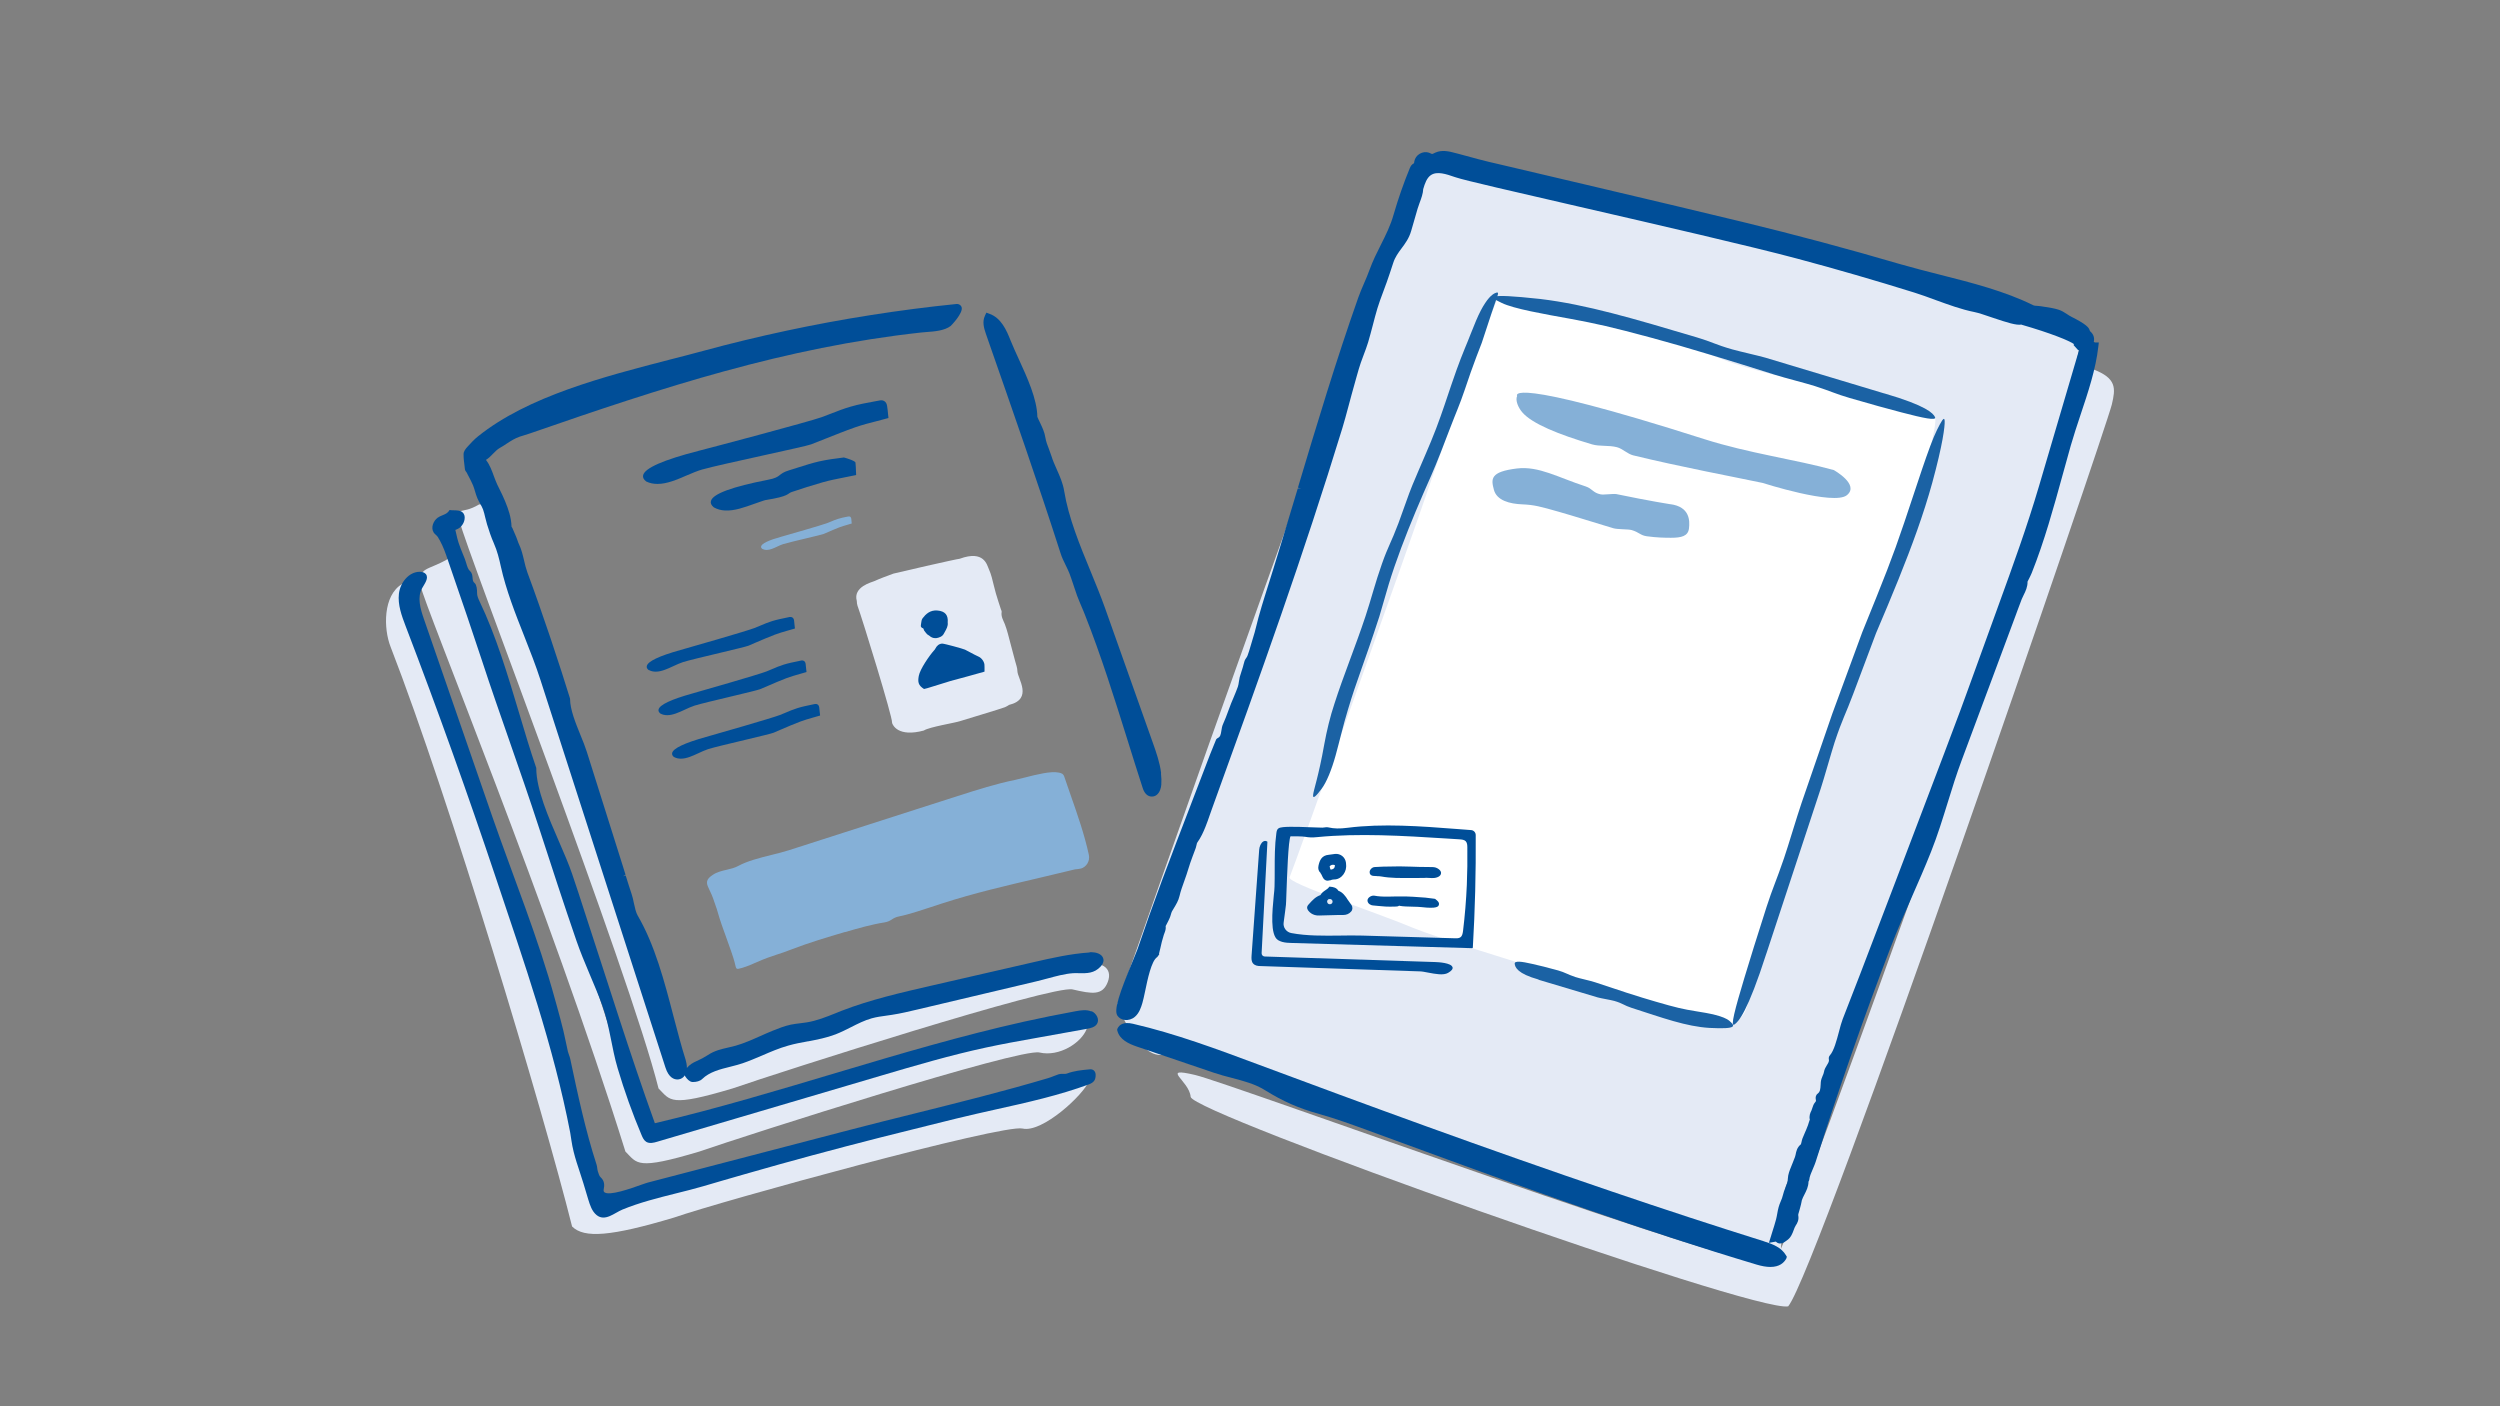
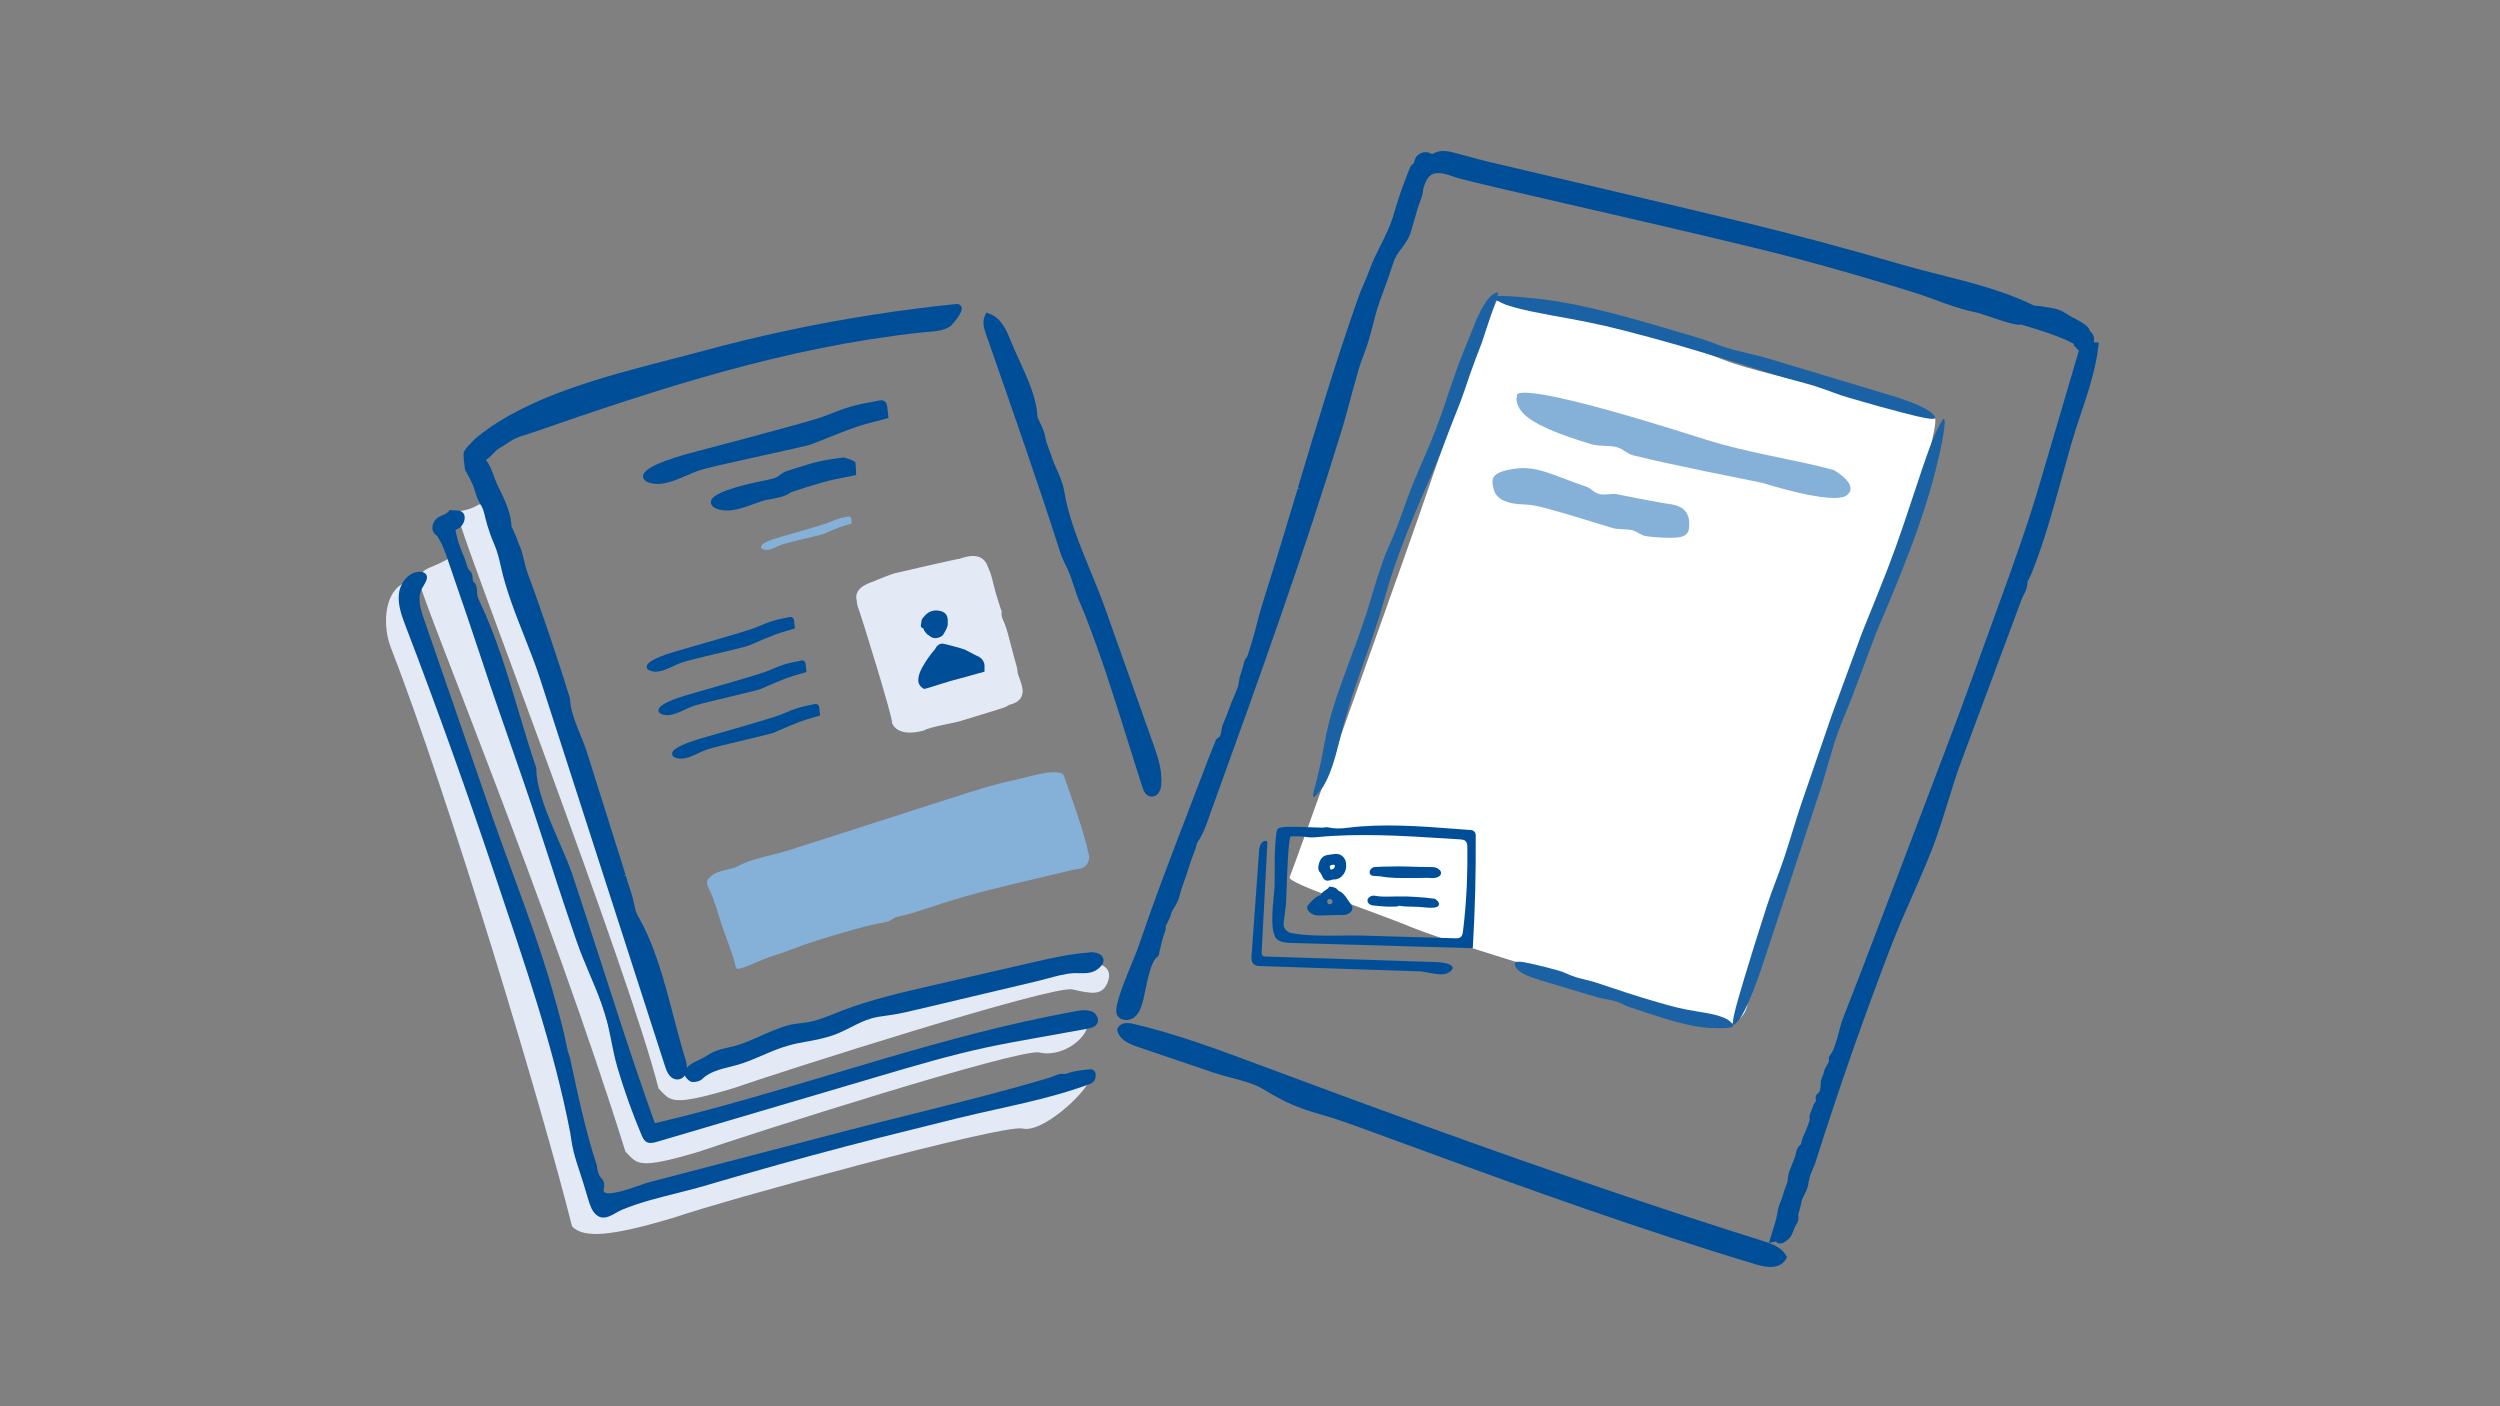
<svg xmlns="http://www.w3.org/2000/svg" width="272" height="153" viewBox="0 0 272 153" fill="none">
  <rect x="0" y="0" width="272" height="153" fill="#808080" stroke="none" />
-   <path d="M160.028 18.28C160.028 18.28 157.108 16.982 154.991 18.28C152.874 19.578 121.541 109.35 121.541 109.35C121.541 109.35 123.849 115.043 126.386 114.769C128.923 114.495 177.263 132.874 177.875 132.462C178.486 132.051 193.76 135.917 193.76 135.917L194.271 129.163L221.106 60.328C221.106 60.328 226.042 38.989 226.207 38.02C226.371 37.051 225.002 35.991 224.391 35.836C223.779 35.681 160.028 18.28 160.028 18.28Z" fill="#E4EAF5" />
  <g style="mix-blend-mode:multiply">
    <path d="M52.132 54.881C50.006 56.133 49.723 54.844 50.07 56.901C50.417 58.957 68.465 105.721 71.649 118.424C72.963 119.731 72.817 120.48 79.697 118.424C85.089 116.56 114.534 107.147 116.696 107.649C118.858 108.152 119.953 108.326 120.528 106.836C121.094 105.346 119.953 104.368 117.125 104.981C114.333 105.365 94.588 109.76 93.401 110.373C92.215 110.985 77.279 115.5 75.791 116.651C74.879 116.843 73.127 116.194 73.145 115.354C73.155 114.513 53.3 54.881 53.3 54.881H52.132Z" fill="#E4EAF5" />
  </g>
  <g style="mix-blend-mode:multiply">
    <path d="M48.701 60.83C46.575 62.082 45.426 61.68 45.763 63.736C46.064 65.619 59.879 99.104 68.045 125.287C69.359 126.594 69.213 127.344 76.093 125.287C81.485 123.423 110.93 114.01 113.092 114.512C115.254 115.015 117.663 113.443 118.229 111.953C118.795 110.464 116.349 111.231 113.521 111.844C110.729 112.228 91.111 117.355 89.925 117.967C88.739 118.579 73.675 122.372 72.178 123.514C71.266 123.706 69.514 123.057 69.532 122.217C69.55 121.376 49.477 60.373 49.477 60.373L48.701 60.839V60.83Z" fill="#E4EAF5" />
  </g>
  <g style="mix-blend-mode:multiply">
    <path d="M43.766 63.527C41.64 64.779 41.731 68.417 42.488 70.354C48.93 86.96 59.058 120.728 62.242 133.441C63.556 134.747 66.449 134.528 73.329 132.472C78.721 130.607 109.087 122.282 111.249 122.785C113.412 123.287 117.919 119.092 118.494 117.594C119.06 116.104 112.189 119.092 109.361 119.705C106.569 120.089 87.243 124.548 86.057 125.161C84.871 125.773 69.241 129.246 67.744 130.397C66.832 130.589 65.263 131.302 65.281 130.461C65.299 129.62 44.505 65.648 44.505 65.648L43.757 63.527H43.766Z" fill="#E4EAF5" />
  </g>
  <g style="mix-blend-mode:multiply">
-     <path d="M227.722 40.176C230.331 41.163 230.176 42.269 229.766 44.014C229.136 46.655 197.803 138.21 194.555 142.13C190.923 142.871 129.69 121.129 129.544 119.338C129.398 117.556 126.149 116.057 130.009 116.952C133.869 117.848 191.343 138.986 192.976 137.497C194.61 136.007 228.123 41.4 227.722 40.176Z" fill="#E4EAF5" />
-   </g>
+     </g>
  <path d="M100.538 79.474C97.682 80.25 97.125 78.852 97.071 78.688C97.061 78.66 97.052 78.624 97.052 78.596C97.125 78.066 93.841 67.392 93.293 65.893C93.238 65.738 93.229 65.564 93.22 65.39C92.782 63.828 94.881 63.343 95.109 63.233C95.784 62.923 96.496 62.676 97.198 62.411C97.381 62.347 104.169 60.793 104.416 60.793C107.08 59.816 107.381 61.479 107.582 61.908C107.719 62.192 107.81 62.502 107.901 62.804C108.056 63.38 108.184 63.974 108.348 64.549C108.513 65.134 108.713 65.71 108.896 66.286C108.932 66.386 108.996 66.496 108.978 66.588C108.896 67.081 109.151 67.474 109.325 67.903C109.589 68.589 109.753 69.32 109.945 70.033C110.118 70.663 110.283 71.294 110.447 71.925C110.538 72.29 110.693 72.656 110.693 73.021C110.711 73.826 112.436 76.046 109.781 76.695C109.644 76.787 109.498 76.878 109.343 76.942C108.978 77.097 104.963 78.294 104.425 78.468C103.905 78.642 101.149 79.09 100.538 79.464V79.474Z" fill="#E4EAF5" />
  <path d="M76.449 51.07C77.462 50.777 80.445 50.128 83.073 49.543C85.674 48.968 87.927 48.474 88.256 48.346C88.767 48.145 89.269 47.944 89.78 47.743C90.847 47.323 91.951 46.875 93.046 46.491C93.803 46.226 94.579 46.025 95.409 45.815C95.793 45.714 96.176 45.614 96.577 45.504L96.659 45.486V45.403C96.641 45.303 96.632 45.193 96.623 45.084C96.596 44.791 96.568 44.462 96.513 44.142C96.477 43.923 96.377 43.749 96.222 43.649C96.085 43.557 95.911 43.53 95.729 43.566L95.227 43.658C94.342 43.822 93.42 43.987 92.553 44.243C91.814 44.453 91.094 44.736 90.391 45.01C90.062 45.138 89.734 45.266 89.406 45.385C88.073 45.87 77.553 48.657 76.047 49.041C72.197 50.028 70.144 50.923 69.971 51.709C69.916 51.947 70.025 52.166 70.308 52.386C70.701 52.578 71.111 52.651 71.54 52.651C72.562 52.651 73.639 52.194 74.688 51.737C75.281 51.481 75.892 51.225 76.467 51.06L76.449 51.07Z" fill="#004E98" />
  <path d="M77.663 55.202C78.047 55.412 78.448 55.522 78.868 55.54C79.89 55.604 80.985 55.202 82.061 54.818C82.663 54.599 83.293 54.38 83.877 54.242C84.908 54.014 80.647 54.836 83.302 54.407C85.939 53.986 85.629 53.703 86.14 53.53C87.235 53.164 88.366 52.798 89.489 52.479C90.264 52.259 91.049 52.104 91.888 51.939C92.272 51.866 92.664 51.784 93.065 51.702L93.147 51.684V51.601C93.138 51.501 93.138 51.382 93.129 51.263C93.12 50.98 93.111 50.651 93.074 50.331C93.056 50.112 91.815 49.773 91.815 49.773C90.921 49.883 89.999 50.002 89.114 50.203C88.366 50.377 87.636 50.605 86.925 50.834C86.587 50.943 86.249 51.053 85.903 51.153C84.543 51.565 85.1 51.903 83.576 52.195C79.671 52.954 77.572 53.721 77.353 54.498C77.28 54.736 77.38 54.964 77.654 55.193L77.663 55.202Z" fill="#004E98" />
  <path d="M82.946 59.726C83.092 59.799 83.247 59.835 83.402 59.835C83.776 59.835 84.178 59.653 84.561 59.47C84.78 59.369 85.008 59.26 85.218 59.196C85.592 59.077 86.687 58.821 87.663 58.583C88.621 58.355 89.452 58.154 89.579 58.108C89.762 58.026 89.954 57.953 90.136 57.87C90.528 57.697 90.939 57.523 91.34 57.368C91.623 57.258 91.906 57.185 92.207 57.094C92.344 57.057 92.49 57.011 92.636 56.966H92.663V56.929C92.663 56.892 92.663 56.847 92.654 56.801C92.645 56.682 92.636 56.554 92.618 56.426C92.609 56.335 92.563 56.271 92.508 56.225C92.463 56.189 92.399 56.18 92.326 56.189L92.134 56.225C91.806 56.289 91.477 56.353 91.149 56.463C90.875 56.545 90.611 56.664 90.346 56.774C90.227 56.829 90.1 56.874 89.981 56.92C89.488 57.112 85.61 58.227 85.054 58.382C83.63 58.775 82.873 59.132 82.809 59.452C82.791 59.543 82.827 59.634 82.937 59.717L82.946 59.726Z" fill="#85B0D7" />
  <path d="M70.609 72.904C70.846 73.032 71.092 73.077 71.347 73.077C71.959 73.077 72.616 72.776 73.245 72.483C73.601 72.319 73.975 72.145 74.313 72.036C74.924 71.844 76.722 71.414 78.3 71.039C79.87 70.665 81.229 70.336 81.43 70.254C81.731 70.126 82.041 69.998 82.342 69.861C82.99 69.586 83.656 69.294 84.313 69.047C84.769 68.874 85.235 68.746 85.737 68.599C85.965 68.535 86.202 68.471 86.439 68.398L86.485 68.38V68.325C86.476 68.252 86.467 68.179 86.457 68.106C86.439 67.923 86.421 67.713 86.394 67.503C86.375 67.356 86.311 67.247 86.211 67.183C86.129 67.128 86.029 67.11 85.919 67.128L85.618 67.192C85.089 67.302 84.532 67.411 84.003 67.576C83.556 67.713 83.127 67.896 82.698 68.078C82.498 68.161 82.297 68.243 82.096 68.325C81.293 68.645 74.952 70.464 74.039 70.72C71.713 71.368 70.481 71.953 70.371 72.465C70.335 72.621 70.399 72.767 70.572 72.904H70.609Z" fill="#004E98" />
  <path d="M71.86 77.638C72.097 77.766 72.343 77.812 72.599 77.812C73.21 77.812 73.867 77.51 74.497 77.218C74.853 77.053 75.227 76.88 75.573 76.77C76.185 76.578 77.982 76.148 79.561 75.774C81.13 75.399 82.49 75.07 82.69 74.988C82.991 74.86 83.293 74.732 83.594 74.604C84.242 74.321 84.907 74.037 85.574 73.781C86.03 73.608 86.495 73.48 86.997 73.334C87.225 73.27 87.462 73.206 87.7 73.133L87.745 73.114V73.059C87.736 72.996 87.727 72.922 87.718 72.849C87.7 72.657 87.681 72.447 87.654 72.237C87.636 72.091 87.572 71.981 87.481 71.917C87.398 71.862 87.298 71.844 87.189 71.862L86.888 71.926C86.349 72.036 85.802 72.146 85.272 72.31C84.825 72.447 84.387 72.63 83.968 72.813C83.767 72.895 83.575 72.977 83.375 73.059C82.572 73.379 76.23 75.198 75.318 75.454C72.991 76.103 71.759 76.688 71.65 77.2C71.613 77.355 71.686 77.501 71.851 77.638H71.86Z" fill="#004E98" />
  <path d="M73.347 82.371C73.585 82.499 73.831 82.544 74.086 82.544C74.698 82.544 75.355 82.243 75.984 81.95C76.34 81.786 76.714 81.612 77.052 81.502C77.663 81.311 79.461 80.881 81.048 80.506C82.618 80.132 83.977 79.802 84.169 79.72C84.47 79.592 84.78 79.464 85.081 79.327C85.729 79.053 86.395 78.761 87.052 78.514C87.508 78.34 87.974 78.212 88.475 78.066C88.704 78.002 88.941 77.938 89.178 77.865L89.224 77.847V77.792C89.215 77.728 89.206 77.646 89.196 77.573C89.178 77.39 89.16 77.18 89.132 76.969C89.114 76.823 89.05 76.713 88.959 76.65C88.877 76.595 88.777 76.576 88.667 76.595L88.366 76.659C87.837 76.768 87.28 76.878 86.76 77.043C86.313 77.18 85.884 77.362 85.455 77.545C85.255 77.627 85.054 77.71 84.853 77.792C84.05 78.112 77.709 79.93 76.796 80.186C74.47 80.835 73.238 81.42 73.128 81.932C73.092 82.087 73.165 82.234 73.329 82.371H73.347Z" fill="#004E98" />
  <path d="M191.901 135.048C186.591 133.384 181.198 131.621 175.422 129.656C161.608 124.967 148.177 120.023 136.854 115.801C132.465 114.165 127.921 112.465 123.267 111.387C122.218 111.14 121.78 111.506 121.589 111.89L121.543 112.036L121.57 112.155C121.826 113.114 122.793 113.562 123.705 113.873L132.1 116.724C132.72 116.934 133.368 117.108 134.016 117.272C135.257 117.601 136.543 117.93 137.62 118.607C139.618 119.841 141.27 120.572 143.524 121.202C145.294 121.696 147.073 122.345 148.825 122.984L155.212 125.324C166.052 129.299 178.661 133.851 191.116 137.588C191.673 137.753 192.175 137.844 192.613 137.844C193.625 137.844 194.1 137.378 194.346 136.94L194.41 136.739L194.319 136.583C193.817 135.715 192.85 135.349 191.892 135.048H191.901Z" fill="#004E98" />
  <path d="M227.896 37.234C227.896 37.234 227.841 37.225 227.804 37.206C227.905 36.759 227.777 36.366 227.421 36.055C227.403 36.046 227.366 35.991 227.339 35.89C227.257 35.635 226.956 35.26 225.386 34.474C225.213 34.392 225.049 34.282 224.885 34.172C224.611 33.989 224.319 33.807 223.981 33.697C223.498 33.542 223.005 33.469 222.521 33.395C222.348 33.368 222.184 33.341 222.01 33.313C221.892 33.295 221.764 33.286 221.636 33.277C221.481 33.277 221.326 33.258 221.244 33.222C218.151 31.686 214.538 30.764 211.025 29.877C209.592 29.511 208.114 29.137 206.727 28.735C201.088 27.08 195.322 25.536 189.592 24.147C181.124 22.091 163.113 17.878 163.058 17.859C161.607 17.539 160.175 17.146 158.779 16.762L158.395 16.662C157.629 16.452 156.89 16.287 156.178 16.598C156.133 16.616 156.087 16.644 156.041 16.662C155.977 16.699 155.85 16.762 155.804 16.753C155.777 16.753 155.713 16.726 155.667 16.699C155.603 16.671 155.549 16.644 155.485 16.616C155.156 16.497 154.791 16.543 154.472 16.726C154.153 16.909 153.943 17.21 153.879 17.549C153.879 17.585 153.87 17.622 153.861 17.676C153.861 17.713 153.851 17.759 153.842 17.759C153.788 17.786 153.733 17.823 153.678 17.868C153.505 18.005 153.432 18.188 153.377 18.316C152.702 19.961 152.118 21.643 151.634 23.315C151.278 24.576 150.767 25.573 150.238 26.633C149.809 27.483 149.371 28.351 148.988 29.402C148.815 29.886 148.605 30.37 148.395 30.855C148.185 31.348 147.957 31.869 147.775 32.39C145.384 39.162 143.258 46.227 141.214 53.053L141.515 53.145H141.196C140.046 56.974 138.86 60.931 137.637 64.779C137.4 65.528 137.163 66.323 136.917 67.201C136.844 67.475 136.771 67.758 136.707 68.032C136.643 68.288 136.579 68.553 136.506 68.809C136.324 69.458 136.123 70.107 135.931 70.737L135.867 70.938C135.822 71.094 135.767 71.24 135.721 71.359L135.621 71.542C135.539 71.642 135.466 71.752 135.411 71.898C135.365 72.035 135.329 72.172 135.293 72.318C135.274 72.401 135.256 72.483 135.229 72.565C135.192 72.684 135.156 72.803 135.101 72.967C135.028 73.196 134.946 73.433 134.882 73.671C134.845 73.835 134.818 74.009 134.791 74.174C134.763 74.365 134.736 74.558 134.681 74.713C134.553 75.078 134.398 75.444 134.243 75.819C134.143 76.047 134.042 76.285 133.951 76.513C133.842 76.778 133.75 77.052 133.641 77.336C133.468 77.811 133.285 78.304 133.075 78.761C132.957 79.008 132.92 79.273 132.884 79.511C132.82 79.931 132.774 80.16 132.5 80.297C132.382 80.352 132.309 80.443 132.281 80.543L132.09 81.01C131.944 81.357 131.798 81.713 131.661 82.07C130.995 83.824 130.32 85.588 129.626 87.379C128.568 90.139 127.473 92.982 126.424 95.796C125.502 98.282 124.608 100.786 123.768 103.254C123.695 103.464 123.513 103.903 123.285 104.46C121.788 108.07 121.159 109.898 121.579 110.51C121.752 110.766 122.026 110.921 122.354 110.967C122.756 111.022 123.175 110.894 123.486 110.62C123.96 110.209 124.152 109.587 124.289 109.13C124.38 108.829 124.471 108.399 124.59 107.842C124.845 106.599 125.274 104.515 125.904 104.131L126.123 103.839L126.104 103.757C126.141 103.61 126.168 103.464 126.205 103.327L126.232 103.226C126.342 102.724 126.46 102.203 126.624 101.709C126.643 101.655 126.67 101.591 126.688 101.536C126.77 101.326 126.871 101.07 126.825 100.75C126.825 100.732 126.843 100.722 126.852 100.704L126.971 100.476C127.071 100.284 127.181 100.074 127.263 99.873C127.318 99.754 127.354 99.626 127.391 99.498C127.427 99.37 127.464 99.251 127.509 99.16C127.573 99.041 127.646 98.922 127.738 98.776C127.957 98.41 128.212 97.999 128.331 97.487C128.449 96.966 128.641 96.436 128.832 95.906C128.924 95.65 129.015 95.394 129.097 95.148C129.161 94.965 129.216 94.782 129.289 94.544C129.362 94.325 129.426 94.106 129.499 93.886C129.59 93.63 129.681 93.384 129.772 93.128L129.818 93.009C129.909 92.753 130.009 92.506 130.101 92.251C130.137 92.15 130.155 92.049 130.183 91.931C130.201 91.83 130.228 91.721 130.256 91.684C130.657 91.126 130.931 90.514 131.141 89.993C131.314 89.555 131.479 89.107 131.625 88.668C131.707 88.44 131.789 88.202 131.871 87.974C137.145 73.415 141.862 60.255 146.05 46.574C146.278 45.815 146.488 45.048 146.689 44.289L147.045 42.964C147.218 42.333 147.391 41.694 147.574 41.063L147.629 40.871C147.756 40.414 147.893 39.939 148.048 39.482C148.149 39.181 148.267 38.879 148.377 38.586C148.541 38.148 148.714 37.7 148.851 37.243C149.034 36.64 149.189 36.018 149.362 35.379C149.517 34.776 149.682 34.145 149.864 33.542C150.037 32.966 150.256 32.381 150.448 31.869C150.558 31.568 150.676 31.257 150.786 30.946L150.868 30.727C151.105 30.032 151.361 29.32 151.579 28.616C151.78 27.976 152.145 27.483 152.492 27.017C152.875 26.505 153.313 25.92 153.541 25.106L154.235 22.703C154.289 22.529 154.362 22.328 154.445 22.091C154.627 21.606 154.828 21.058 154.846 20.573C155.028 19.943 155.238 19.358 155.676 19.056C156.342 18.599 157.346 18.938 158.24 19.248L158.414 19.303C159.317 19.614 164.855 20.884 171.872 22.502L171.954 22.52C180.239 24.43 190.55 26.806 195.541 28.141C199.783 29.274 204.063 30.517 208.251 31.824C209.017 32.061 209.811 32.354 210.578 32.637C211.965 33.14 213.397 33.67 214.82 33.953C215.286 34.044 215.988 34.291 216.746 34.547C218.443 35.123 219.383 35.406 219.921 35.315C219.939 35.324 219.967 35.333 219.994 35.342C223.069 36.229 225.186 37.078 225.669 37.453L225.587 37.526L226.135 38.13L226.208 38.066L221.855 52.852C220.541 57.312 219.027 61.48 217.421 65.903L214.246 74.667C213.926 75.544 213.616 76.413 213.288 77.29C212.749 78.734 212.22 80.132 211.59 81.805L206.271 95.806C205.085 98.922 203.743 102.45 202.402 105.941C201.763 107.586 201.134 109.231 200.486 110.876C200.349 111.232 200.221 111.707 200.075 112.265C199.829 113.188 199.528 114.339 199.09 114.824C198.99 114.933 198.944 115.098 198.981 115.262C199.026 115.464 198.935 115.619 198.771 115.884C198.643 116.094 198.488 116.341 198.442 116.652C198.424 116.77 198.369 116.898 198.305 117.045C198.223 117.237 198.132 117.465 198.105 117.712C198.105 117.812 198.086 117.922 198.086 118.022C198.059 118.507 198.032 118.79 197.749 119C197.557 119.147 197.512 119.412 197.557 119.613C197.594 119.768 197.585 119.814 197.484 119.933C197.32 120.115 197.247 120.344 197.183 120.545C197.156 120.636 197.128 120.728 197.092 120.81C196.946 121.093 196.809 121.431 196.909 121.824C196.891 121.861 196.873 121.897 196.864 121.934L196.818 122.071C196.782 122.19 196.745 122.3 196.709 122.418C196.654 122.574 196.59 122.738 196.517 122.903L196.371 123.241C196.28 123.442 196.188 123.652 196.106 123.871C196.061 123.99 196.033 124.118 196.006 124.246C195.988 124.338 195.96 124.465 195.942 124.493C195.513 124.84 195.431 125.27 195.358 125.644C195.331 125.8 195.267 125.964 195.185 126.156C195.139 126.266 195.103 126.375 195.057 126.485C195.002 126.641 194.938 126.796 194.875 126.942C194.719 127.326 194.537 127.765 194.519 128.222C194.519 128.56 194.391 128.861 194.254 129.209C194.154 129.464 194.044 129.73 193.98 130.031C193.935 130.25 193.844 130.47 193.743 130.707C193.661 130.908 193.57 131.119 193.515 131.338C193.442 131.576 193.406 131.831 193.36 132.069C193.323 132.27 193.287 132.48 193.232 132.681C193.123 133.102 192.986 133.522 192.849 133.961C192.785 134.162 192.721 134.372 192.657 134.582L192.457 135.222L193.114 135.103C193.114 135.103 193.177 135.094 193.205 135.085C193.314 135.195 193.433 135.259 193.561 135.286H193.688C193.935 135.295 194.117 135.167 194.291 135.039L194.382 134.975C194.847 134.674 195.011 134.217 195.148 133.842C195.221 133.65 195.276 133.486 195.367 133.349C195.559 133.074 195.741 132.718 195.65 132.234C195.632 132.151 195.687 131.987 195.732 131.841C195.769 131.74 195.796 131.64 195.814 131.548L195.878 131.311C195.906 131.219 195.933 131.119 195.951 131.027C195.97 130.963 195.979 130.89 195.997 130.808C196.006 130.726 196.024 130.653 196.043 130.579C196.106 130.378 196.216 130.177 196.316 129.976C196.526 129.565 196.763 129.108 196.763 128.569C196.791 128.532 196.809 128.487 196.836 128.413L196.855 128.313C196.855 128.066 197.101 127.481 197.274 127.097C197.384 126.842 197.484 126.595 197.539 126.421C200.012 118.58 202.767 110.72 205.705 103.062C206.435 101.161 207.265 99.278 208.068 97.451C208.716 95.979 209.446 94.316 210.094 92.68C210.806 90.898 211.371 89.052 211.928 87.261C212.393 85.744 212.886 84.172 213.452 82.664C214.355 80.251 215.249 77.838 216.153 75.416L216.39 74.786C217.348 72.209 218.297 69.641 219.264 67.064L219.492 66.442C219.647 66.031 219.802 65.601 219.967 65.181C220.03 65.025 220.103 64.879 220.176 64.733C220.386 64.313 220.614 63.837 220.596 63.28C220.605 63.262 220.614 63.243 220.624 63.225L220.751 62.978C220.852 62.777 220.961 62.558 221.052 62.339C222.43 58.884 223.434 55.228 224.41 51.683C224.702 50.623 225.003 49.535 225.304 48.466C225.615 47.396 225.97 46.309 226.354 45.157C227.175 42.708 228.023 40.167 228.297 37.718L228.352 37.261H227.914L227.896 37.234Z" fill="#004E98" />
  <path d="M117.545 94.498L117.417 94.535C117.344 94.553 117.262 94.562 117.189 94.562C117.107 94.562 117.025 94.571 116.943 94.59C115.602 94.919 114.242 95.239 112.928 95.549C109.497 96.353 105.957 97.176 102.508 98.291C102.307 98.355 102.061 98.437 101.787 98.529C100.574 98.931 98.749 99.534 97.846 99.698C97.462 99.772 97.243 99.899 97.034 100.037C96.824 100.174 96.614 100.292 96.24 100.356C94.78 100.585 93.347 101.005 91.96 101.407H91.915C89.999 101.974 88.019 102.559 86.13 103.29C85.455 103.555 84.962 103.72 84.469 103.875C83.803 104.094 83.174 104.304 82.243 104.725C81.796 104.926 81.267 105.154 80.728 105.31C80.409 105.401 80.245 105.438 80.162 105.392C80.071 105.337 80.026 105.136 79.944 104.78V104.761C79.816 104.222 79.332 102.87 78.903 101.682C78.621 100.905 78.383 100.238 78.31 99.982C78.109 99.26 77.872 98.51 77.571 97.706C77.471 97.423 77.343 97.149 77.215 96.884C77.151 96.746 77.088 96.6 77.024 96.463C76.759 95.869 77.024 95.531 77.553 95.184C78.009 94.873 78.538 94.754 79.04 94.635C79.478 94.535 79.925 94.434 80.336 94.206C81.34 93.667 82.653 93.338 83.931 93.018C84.606 92.853 85.245 92.689 85.829 92.506L99.853 88.001L104.242 86.593L104.342 86.566C106.322 85.926 108.366 85.277 110.428 84.857C110.729 84.793 111.112 84.701 111.514 84.592C112.773 84.272 114.333 83.87 115.218 84.062C115.474 84.116 115.684 84.18 115.793 84.5C116.012 85.149 116.249 85.825 116.477 86.483C117.226 88.622 118.001 90.834 118.467 93.009C118.613 93.676 118.211 94.343 117.554 94.517L117.545 94.498Z" fill="#85B0D7" />
  <path d="M118.613 116.341L118.403 116.359C117.627 116.433 116.824 116.515 116.067 116.807C115.976 116.844 115.866 116.835 115.757 116.835C115.684 116.835 115.62 116.835 115.547 116.835H115.492C115.383 116.844 115.264 116.853 115.155 116.89C114.999 116.944 114.844 116.999 114.689 117.063C114.479 117.145 114.26 117.237 114.032 117.301C109.269 118.717 104.351 119.942 99.588 121.13C97.262 121.706 94.853 122.309 92.499 122.921L70.491 128.661C70.372 128.688 70.135 128.779 69.806 128.889C68.657 129.3 66.275 130.15 65.755 129.712C65.682 129.648 65.655 129.547 65.682 129.41C65.764 128.99 65.81 128.505 65.345 128.085C65.208 127.957 65.135 127.728 65.071 127.518L65.043 127.436C65.007 127.326 64.998 127.217 64.98 127.098C64.961 126.97 64.952 126.842 64.907 126.714C63.702 123.004 62.854 119.046 62.051 115.245C62.023 115.089 61.969 114.943 61.914 114.797C61.868 114.66 61.823 114.532 61.786 114.404C61.713 114.084 61.649 113.755 61.576 113.426C61.494 113.015 61.403 112.585 61.303 112.174C61.093 111.296 60.855 110.437 60.573 109.405C60.518 109.204 60.463 109.012 60.408 108.811C58.565 102.048 55.846 95.422 53.547 88.805L46.111 67.32C45.736 66.232 45.371 64.989 45.928 63.993C46.202 63.5 46.685 62.896 46.329 62.458C46.174 62.275 45.919 62.211 45.682 62.211C44.477 62.202 43.537 63.399 43.401 64.605C43.264 65.803 43.702 66.991 44.13 68.115C47.607 77.19 50.883 86.347 53.967 95.559C57.014 104.671 60.235 113.846 62.042 123.25C62.078 123.451 62.124 123.744 62.169 124.073C62.416 125.773 62.99 127.143 63.474 128.743C63.648 129.328 63.83 129.922 64.003 130.507C64.195 131.128 64.405 131.786 64.907 132.197C65.828 132.947 66.85 131.96 67.717 131.603C69.551 130.845 71.586 130.333 73.556 129.839C74.542 129.593 75.573 129.337 76.54 129.054L78.602 128.45C79.424 128.213 80.254 127.975 81.075 127.737C85.929 126.339 90.884 125.005 95.802 123.753C97.508 123.323 99.223 122.894 100.93 122.473L104.059 121.697C105.464 121.349 106.924 121.029 108.329 120.71C111.724 119.96 115.228 119.174 118.476 117.977C119.014 117.776 119.215 117.493 119.206 116.935C119.206 116.743 119.133 116.579 119.014 116.469C118.896 116.369 118.74 116.323 118.585 116.341H118.613Z" fill="#004E98" />
  <path d="M118.732 110.043C118.212 109.823 117.619 109.915 117.062 110.015C115.155 110.363 113.257 110.746 111.369 111.167C97.846 114.192 84.753 119.036 71.249 122.207C68.521 114.631 66.148 106.945 63.639 99.314C63.192 97.924 62.727 96.481 62.243 95.073C61.896 94.05 61.385 92.862 60.838 91.609C59.67 88.923 58.347 85.879 58.347 83.585V83.558C57.681 81.621 57.07 79.564 56.477 77.572C55.245 73.45 53.976 69.182 52.17 65.417C52.033 65.134 51.896 64.805 51.905 64.503C51.914 64.183 51.86 63.617 51.65 63.452C51.449 63.297 51.431 63.087 51.413 62.849C51.394 62.611 51.367 62.337 51.13 62.127C50.92 61.944 50.828 61.606 50.728 61.277C50.682 61.122 50.637 60.966 50.582 60.829C50.509 60.656 50.445 60.482 50.372 60.308C50.208 59.906 50.035 59.486 49.898 59.066C49.797 58.755 49.715 58.435 49.642 58.088C49.615 57.951 49.578 57.804 49.542 57.658C49.588 57.631 49.661 57.603 49.734 57.576C50.144 57.411 50.473 56.973 50.546 56.498C50.6 56.169 50.509 55.894 50.299 55.721C50.071 55.538 49.724 55.529 49.387 55.52C49.241 55.52 49.095 55.52 48.967 55.492H48.903L48.876 55.538C48.712 55.83 48.438 55.94 48.146 56.059C47.964 56.132 47.772 56.214 47.608 56.333C47.151 56.68 46.859 57.393 47.17 57.914C47.233 58.024 47.334 58.115 47.425 58.197C47.507 58.27 47.589 58.343 47.635 58.426C47.982 58.983 48.274 59.623 48.538 60.382L49.168 62.218C50.263 65.399 51.394 68.689 52.462 71.942C53.411 74.849 54.442 77.782 55.427 80.615C56.504 83.704 57.617 86.903 58.648 90.074C59.98 94.177 61.312 98.281 62.718 102.357C63.548 104.76 64.67 107.036 65.537 109.421C66.349 111.67 66.532 113.991 67.207 116.248C67.937 118.707 68.803 121.128 69.798 123.486C69.917 123.77 70.054 124.071 70.318 124.236C70.674 124.446 71.121 124.336 71.513 124.217C79.625 121.823 87.737 119.429 95.848 117.034C99.626 115.919 103.412 114.804 107.272 113.973C109.015 113.598 110.766 113.278 112.527 112.967C114.444 112.62 116.351 112.282 118.267 111.935C118.686 111.861 119.143 111.752 119.362 111.386C119.654 110.902 119.28 110.235 118.759 110.015L118.732 110.043Z" fill="#004E98" />
  <path d="M126.331 84.125C126.194 82.973 125.793 81.849 125.446 80.862L120.227 66.157C119.762 64.851 119.223 63.544 118.658 62.164C117.471 59.285 116.249 56.306 115.783 53.427C115.647 52.577 115.309 51.818 114.971 51.06C114.762 50.594 114.543 50.1 114.397 49.616C114.314 49.36 114.214 49.104 114.114 48.83C113.959 48.428 113.803 48.026 113.74 47.624C113.648 47.011 113.402 46.509 113.147 45.969C113.046 45.768 112.946 45.558 112.864 45.348C112.836 43.429 111.778 41.117 110.847 39.079C110.546 38.421 110.199 37.671 109.953 37.05C109.497 35.88 108.904 34.591 107.663 34.144L107.316 34.016L107.161 34.354C106.851 35.012 107.051 35.706 107.28 36.364L107.499 36.995C110.145 44.571 112.891 52.412 115.4 60.226C115.537 60.665 115.738 61.067 115.939 61.478C116.075 61.762 116.221 62.054 116.34 62.346C116.504 62.776 116.65 63.224 116.796 63.653L116.824 63.745C116.942 64.101 117.061 64.458 117.189 64.814C117.344 65.225 117.517 65.627 117.681 66.02C117.8 66.304 117.928 66.587 118.037 66.879C119.78 71.275 121.222 75.881 122.636 80.396C123.174 82.132 123.74 83.924 124.306 85.678C124.379 85.907 124.598 86.592 125.227 86.665H125.328C125.528 86.665 125.711 86.601 125.866 86.473C126.185 86.208 126.322 85.742 126.349 85.386C126.377 84.984 126.368 84.582 126.313 84.143L126.331 84.125Z" fill="#004E98" />
  <path d="M118.558 103.628C116.478 103.765 114.425 104.231 112.436 104.688L101.258 107.256C98.046 107.996 94.725 108.755 91.577 109.97C91.349 110.062 91.121 110.153 90.893 110.245C89.889 110.647 88.858 111.058 87.791 111.232C87.553 111.268 87.307 111.305 87.052 111.332C86.723 111.369 86.395 111.414 86.057 111.478C85.355 111.625 84.698 111.89 84.059 112.146C83.621 112.319 83.165 112.529 82.727 112.721C81.851 113.114 80.938 113.516 80.044 113.772C79.77 113.845 79.497 113.909 79.223 113.973C78.466 114.147 77.754 114.302 77.006 114.796C76.623 115.043 76.203 115.271 75.756 115.463C75.4 115.618 75.017 115.838 74.734 116.194C74.734 115.883 74.679 115.573 74.597 115.308C74.122 113.809 73.721 112.255 73.283 110.601C72.288 106.772 71.248 102.815 69.387 99.625C69.186 99.278 69.077 98.766 68.967 98.263C68.894 97.898 68.821 97.569 68.721 97.276C68.493 96.609 68.283 95.915 68.073 95.248L67.781 95.339L68.055 95.165C67.954 94.818 67.845 94.48 67.735 94.133L63.839 81.777C63.666 81.237 63.429 80.634 63.155 79.976C62.626 78.669 62.023 77.189 62.023 76.037L62.005 75.955C61.704 75.005 61.403 74.045 61.102 73.095C60.317 70.654 59.487 68.187 58.638 65.774C58.219 64.586 57.799 63.398 57.37 62.256C57.224 61.854 57.115 61.397 57.023 60.995C56.877 60.382 56.731 59.761 56.458 59.194C56.394 59.066 56.348 58.929 56.284 58.737C56.248 58.637 56.22 58.536 56.175 58.445C56.056 58.152 55.928 57.869 55.801 57.577L55.755 57.467C55.737 57.421 55.7 57.376 55.655 57.303C55.627 56.297 55.308 55.402 54.97 54.57C54.779 54.095 54.551 53.629 54.304 53.135L54.103 52.724C53.958 52.422 53.839 52.084 53.729 51.792C53.511 51.198 53.291 50.576 52.872 50.037C53.182 49.845 53.419 49.598 53.656 49.352C53.894 49.105 54.122 48.876 54.405 48.721C54.651 48.584 54.897 48.428 55.135 48.264C55.582 47.972 56.056 47.67 56.558 47.505L56.969 47.377C57.206 47.304 57.443 47.231 57.68 47.149C72.215 42.104 85.455 37.791 100.255 36.173C100.41 36.155 100.592 36.146 100.793 36.127C101.669 36.063 102.755 35.981 103.43 35.469C103.448 35.46 104.862 34.026 104.616 33.395C104.552 33.23 104.361 33.048 104.059 33.075C100.957 33.386 97.828 33.797 94.743 34.281C88.612 35.241 82.471 36.557 76.477 38.184C75.382 38.485 74.241 38.778 72.982 39.098C65.701 40.98 57.443 43.11 52.005 47.478C51.594 47.807 51.239 48.191 50.883 48.584C50.664 48.822 50.435 49.096 50.435 49.425C50.435 49.873 50.49 50.311 50.545 50.731L50.581 51.042C50.6 51.207 50.7 51.316 50.755 51.38L50.965 51.782C51.156 52.148 51.33 52.477 51.467 52.806C51.549 53.007 51.613 53.227 51.686 53.464C51.759 53.711 51.832 53.958 51.932 54.195C52.023 54.405 52.133 54.616 52.251 54.817C52.361 55.018 52.479 55.219 52.552 55.42C52.653 55.694 52.726 56.014 52.799 56.325C52.853 56.562 52.917 56.809 52.99 57.047C53.2 57.723 53.428 58.427 53.729 59.103C54.103 59.944 54.313 60.821 54.496 61.653C55.053 64.175 56.056 66.734 57.051 69.247C57.662 70.801 58.301 72.418 58.803 73.981L72.398 116.139C72.763 117.282 73.365 117.446 73.694 117.446C73.739 117.446 73.794 117.446 73.84 117.437C74.122 117.391 74.35 117.245 74.506 116.998C74.524 117.044 74.533 117.099 74.57 117.135C74.743 117.391 75.017 117.693 75.318 117.72C75.363 117.72 75.4 117.72 75.445 117.72C75.746 117.72 76.148 117.638 76.394 117.4C77.188 116.624 78.329 116.34 79.469 116.057C79.935 115.938 80.373 115.828 80.801 115.682C81.522 115.436 82.243 115.125 82.936 114.832C83.84 114.439 84.78 114.037 85.756 113.763C86.449 113.562 87.189 113.425 87.9 113.297H87.937C88.922 113.105 89.935 112.913 90.911 112.538C91.495 112.31 92.079 112.018 92.599 111.753C93.32 111.387 94.059 111.012 94.844 110.793C95.364 110.647 95.911 110.574 96.45 110.5C96.641 110.473 96.833 110.446 97.015 110.418C97.992 110.272 98.959 110.034 99.899 109.815L112.791 106.763C113.175 106.671 113.567 106.562 113.959 106.461C114.881 106.214 115.83 105.949 116.733 105.885C116.961 105.867 117.199 105.876 117.454 105.885C118.239 105.894 119.051 105.913 119.744 105.163C119.954 104.935 120.054 104.715 120.064 104.496C120.064 104.286 119.981 104.094 119.826 103.948C119.443 103.582 118.75 103.591 118.558 103.601V103.628Z" fill="#004E98" />
  <path d="M100.372 68.324C100.372 68.324 100.436 68.361 100.464 68.388C100.482 68.406 100.491 68.434 100.5 68.471C100.509 68.516 100.518 68.562 100.546 68.599C100.655 68.754 100.765 68.891 100.874 69.01C100.911 69.046 100.966 69.074 101.011 69.101C101.048 69.119 101.084 69.138 101.112 69.165C101.294 69.339 101.513 69.43 101.75 69.43C101.787 69.43 101.823 69.43 101.86 69.43C102.143 69.394 102.526 69.257 102.672 68.973C102.708 68.9 102.754 68.827 102.8 68.745C102.973 68.434 103.165 68.105 103.11 67.739C103.183 66.917 102.827 66.496 101.997 66.423C101.185 66.35 100.71 66.835 100.382 67.264C100.263 67.419 100.245 67.63 100.217 67.831C100.217 67.895 100.199 67.968 100.19 68.032C100.153 68.215 100.281 68.288 100.372 68.343V68.324Z" fill="#004E98" />
  <path d="M107.107 72.509C107.171 72.089 106.833 71.605 106.486 71.449C106.185 71.312 105.884 71.157 105.601 71.001C105.401 70.892 105.191 70.782 104.99 70.681C104.78 70.581 102.745 70.023 102.508 70.023C102.508 70.023 102.508 70.023 102.499 70.023C102.161 70.051 101.924 70.243 101.742 70.608C101.723 70.654 101.687 70.691 101.65 70.736L101.623 70.764C101.13 71.312 100.099 72.793 99.962 73.542C99.844 74.2 99.899 74.566 100.528 74.959C100.528 74.959 100.537 74.959 100.556 74.959C100.619 74.959 100.875 74.885 102.244 74.456C102.773 74.291 103.275 74.136 103.393 74.099C103.722 74.017 106.933 73.14 107.079 73.085L107.116 73.067V73.021C107.116 72.966 107.116 72.902 107.116 72.847C107.116 72.719 107.107 72.61 107.116 72.491L107.107 72.509Z" fill="#004E98" />
  <path d="M162.803 32.801C162.273 33.879 156.817 48.922 155.357 53.299C153.897 57.677 140.63 94.79 140.311 95.439C139.992 96.088 149.052 99.004 153.742 100.95C158.432 102.897 186.918 111.323 187.566 111.487C188.214 111.652 190.157 110.829 190.157 108.81C190.157 106.79 204.884 64.604 206.499 60.007C208.114 55.41 210.87 46.655 210.541 45.522C210.213 44.389 192.256 41.072 187.566 39.161C182.876 37.251 163.45 31.485 162.803 32.801Z" fill="white" />
  <path d="M159.325 38.03C159.325 38.03 158.75 39.373 157.883 41.941C157.445 43.221 156.943 44.802 156.259 46.602C155.584 48.394 154.635 50.459 153.659 52.808C153.312 53.612 152.491 56.043 152.153 56.92C151.35 59.05 151.022 59.443 150.356 61.343C149.644 63.345 149.151 65.291 148.576 67.019C148.002 68.764 147.381 70.4 146.806 71.972C146.222 73.544 145.675 75.043 145.2 76.523C144.708 77.995 144.352 79.512 144.087 80.947C143.458 84.52 142.901 85.982 142.865 86.503C142.819 87.015 143.266 86.53 143.786 85.827C144.315 85.132 144.872 83.78 145.31 82.208C145.748 80.627 146.14 78.89 146.642 77.263C147.618 73.964 148.376 72.31 150.073 67.074C150.383 66.023 150.73 64.835 151.095 63.564C151.478 62.312 151.934 60.987 152.436 59.644C153.44 56.957 154.626 54.188 155.721 51.729C156.259 50.514 157.29 47.873 157.683 46.803C158.504 44.656 158.768 44.162 159.371 42.389C159.808 41.073 160.228 39.885 160.63 38.825C160.83 38.295 161.031 37.81 161.214 37.308C161.378 36.824 161.524 36.376 161.661 35.955C162.108 34.566 162.473 33.488 162.719 32.793C162.966 32.108 163.102 31.779 162.856 31.825C162.619 31.879 162.172 32.08 161.579 32.985C161.277 33.433 160.949 34.054 160.593 34.895C160.411 35.316 160.228 35.791 160.018 36.312C159.818 36.842 159.599 37.354 159.316 38.048L159.325 38.03Z" fill="#1B62A4" />
  <path d="M205.02 42.81C205.02 42.81 200.358 41.411 192.082 38.916C191.361 38.706 189.235 38.231 188.469 38.012C186.607 37.481 186.27 37.198 184.637 36.714C177.748 34.667 172.602 33.131 167.574 32.528C161.36 31.852 162.099 32.345 163.404 32.967C164.709 33.597 167.957 34.164 170.85 34.685C173.733 35.224 175.248 35.553 179.719 36.76C183.304 37.719 188.761 39.392 193.131 40.781C194.226 41.128 196.544 41.713 197.456 42.005C199.299 42.599 199.71 42.855 201.252 43.303C203.533 43.97 205.44 44.491 206.873 44.866C209.281 45.496 210.723 45.798 210.532 45.387C210.34 44.975 209.619 44.144 205.011 42.8L205.02 42.81Z" fill="#1B62A4" />
  <path d="M167.401 106.599C167.401 106.599 169.719 107.294 173.825 108.518C174.181 108.619 175.257 108.793 175.641 108.902C176.562 109.167 176.708 109.396 177.511 109.652C180.914 110.748 183.442 111.681 185.978 111.836C189.108 112 188.761 111.607 188.168 111.077C187.566 110.547 185.969 110.246 184.537 110.026C183.104 109.798 182.356 109.624 180.157 108.985C178.387 108.482 175.704 107.605 173.551 106.873C173.013 106.691 171.845 106.453 171.389 106.298C170.476 105.987 170.294 105.804 169.527 105.585C168.396 105.265 167.429 105.036 166.708 104.872C165.503 104.598 164.755 104.506 164.801 104.872C164.846 105.238 165.093 105.932 167.392 106.572L167.401 106.599Z" fill="#1B62A4" />
  <path d="M192.191 103.72C192.191 103.72 194.317 97.25 198.104 85.771C198.432 84.784 199.254 81.851 199.6 80.781C200.449 78.213 200.796 77.729 201.626 75.508C202.502 73.169 203.323 70.975 204.108 68.901C204.975 66.854 205.796 64.925 206.544 63.061C208.04 59.351 209.29 55.933 210.23 52.524C211.38 48.311 211.608 46.392 211.581 45.797C211.544 45.203 211.188 45.898 210.741 46.785C209.865 48.557 208.506 52.962 207.183 56.856C205.869 60.758 205.057 62.759 202.611 68.791C201.708 71.249 200.567 74.366 199.363 77.629C198.241 80.9 197.064 84.309 196.014 87.352C195.494 88.87 194.545 92.086 194.107 93.357C193.231 95.925 192.903 96.51 192.21 98.648C191.188 101.81 190.376 104.461 189.773 106.444C188.77 109.77 188.24 111.772 188.697 111.47C189.153 111.169 190.129 110.127 192.191 103.711V103.72Z" fill="#1B62A4" />
  <path d="M199.518 51.144C195.339 49.983 190.312 49.334 185.412 47.772C163.513 40.789 165.064 43.083 165.064 43.083C164.836 43.568 165.201 44.363 165.612 44.847C166.67 46.099 169.599 47.278 173.213 48.347C174.052 48.594 175.037 48.42 175.932 48.658C176.552 48.823 177.063 49.389 177.702 49.545C182.93 50.815 188.523 51.857 191.771 52.542C191.771 52.542 199.518 55.028 200.941 53.877C202.365 52.725 199.518 51.144 199.518 51.144Z" fill="#85B0D7" />
  <path d="M181.744 54.863C181.744 54.863 179.609 54.534 175.859 53.758C175.539 53.694 174.49 53.858 174.143 53.785C173.304 53.611 173.249 53.164 172.528 52.926C169.508 51.948 167.428 50.687 165.046 50.97C162.099 51.327 162.227 52.122 162.537 53.291C162.847 54.461 164.271 54.818 165.612 54.873C166.944 54.927 167.61 55.119 169.581 55.677C171.16 56.125 173.569 56.883 175.512 57.468C175.996 57.614 177.109 57.559 177.519 57.669C178.341 57.907 178.459 58.245 179.171 58.345C180.22 58.492 181.124 58.51 181.799 58.51C182.939 58.51 183.66 58.336 183.761 57.495C183.861 56.655 183.861 55.138 181.735 54.854L181.744 54.863Z" fill="#85B0D7" />
  <path d="M160.248 103.025C160.485 98.995 160.586 94.9 160.558 90.852C160.558 90.569 160.339 90.331 160.056 90.313C159.582 90.276 159.098 90.24 158.615 90.203C154.591 89.892 150.43 89.573 146.589 90.066C145.759 90.176 145.138 90.157 144.572 90.029C144.399 89.984 144.226 90.002 144.052 90.029C143.998 90.029 143.934 90.039 143.879 90.048C143.833 90.048 143.56 90.048 143.24 90.029C142.227 89.984 140.339 89.911 139.6 89.993C139.125 90.048 138.934 90.121 138.87 90.633C138.687 91.958 138.687 93.338 138.687 94.681C138.687 95.266 138.687 95.869 138.669 96.454C138.669 96.674 138.632 97.03 138.587 97.441C138.423 99.15 138.167 101.736 139.052 102.285C139.189 102.367 139.344 102.431 139.499 102.477C139.855 102.577 140.229 102.586 140.549 102.596L160.139 103.162L160.239 103.144V103.025H160.248ZM158.907 101.965C158.743 102.093 158.524 102.093 158.268 102.084L148.213 101.791C147.428 101.764 146.598 101.782 145.795 101.791C144.016 101.81 142.182 101.837 140.494 101.517C139.946 101.417 139.572 100.896 139.663 100.356C139.727 99.945 139.782 99.525 139.828 99.114C139.855 98.894 139.882 98.666 139.91 98.446C139.928 98.337 139.937 97.862 139.965 97.139C140.028 95.403 140.165 91.364 140.412 90.989H140.466C140.822 90.989 141.753 90.989 141.999 91.044C142.392 91.117 142.802 91.135 143.295 91.08C147.83 90.633 152.666 90.934 157.346 91.227L158.779 91.318C159.053 91.336 159.317 91.364 159.472 91.528C159.628 91.693 159.646 91.958 159.646 92.214C159.664 93.566 159.646 94.937 159.591 96.281C159.518 97.944 159.381 99.625 159.18 101.27C159.144 101.545 159.098 101.819 158.907 101.965Z" fill="#004E98" />
  <path d="M158.031 105.237C157.912 104.753 156.452 104.68 156.16 104.671L137.601 104.067C137.51 104.067 137.419 104.022 137.355 103.958C137.291 103.885 137.264 103.802 137.264 103.702L137.893 91.629V91.574L137.848 91.547C137.72 91.474 137.583 91.474 137.455 91.547C137.191 91.693 137.017 92.123 136.999 92.452L136.169 103.985C136.151 104.296 136.141 104.616 136.351 104.844C136.452 104.954 136.57 105.009 136.698 105.054C136.844 105.1 137.017 105.109 137.173 105.109L154.472 105.685C154.71 105.685 155.047 105.758 155.394 105.822C156.169 105.968 157.045 106.142 157.547 105.85C157.93 105.63 158.086 105.429 158.04 105.237H158.031Z" fill="#004E98" />
  <path d="M156.188 97.826C156.133 97.789 156.133 97.789 155.741 97.743C155.549 97.725 155.33 97.698 155.23 97.68L155.074 97.661C154.454 97.616 154.053 97.588 153.77 97.57C153.277 97.533 152.672 97.521 151.954 97.533L151.06 97.552C150.439 97.561 149.965 97.533 149.536 97.451C149.372 97.424 149.18 97.469 149.016 97.588C148.888 97.68 148.806 97.798 148.788 97.917C148.77 98.036 148.806 98.155 148.888 98.264C148.97 98.365 149.089 98.438 149.226 98.484C149.271 98.493 149.326 98.502 149.372 98.511C149.6 98.529 149.791 98.548 149.947 98.566C150.576 98.63 150.832 98.657 151.744 98.639C151.954 98.639 152.127 98.621 152.219 98.539C152.255 98.539 152.301 98.557 152.355 98.566C152.647 98.621 153.186 98.639 153.715 98.648C154.098 98.657 154.454 98.667 154.655 98.694C156.379 98.895 156.48 98.621 156.544 98.466C156.653 98.173 156.315 97.935 156.188 97.844V97.826Z" fill="#004E98" />
  <path d="M149.855 95.331C150.001 95.331 150.138 95.331 150.266 95.359C151.315 95.551 152.392 95.532 153.432 95.523C153.751 95.523 154.071 95.523 154.39 95.523C154.901 95.523 155.083 95.523 155.165 95.505C155.229 95.505 155.375 95.514 155.749 95.532H155.822C156.078 95.551 156.662 95.459 156.771 95.094C156.817 94.938 156.79 94.71 156.406 94.481C156.169 94.335 155.895 94.335 155.676 94.335C154.645 94.335 154.034 94.308 153.496 94.29C152.674 94.262 152.072 94.244 150.466 94.29C150.156 94.299 149.855 94.317 149.554 94.335C149.28 94.353 149.016 94.628 149.016 94.884C149.016 95.094 149.116 95.222 149.308 95.277C149.362 95.295 149.417 95.304 149.481 95.304H149.527C149.636 95.313 149.746 95.322 149.855 95.322V95.331Z" fill="#004E98" />
  <path d="M146.544 97.743C146.298 97.405 146.042 97.058 145.623 96.921C145.413 96.573 145.066 96.5 144.719 96.473H144.637L144.582 96.537C144.482 96.674 144.345 96.765 144.19 96.866C143.989 97.003 143.789 97.149 143.661 97.387C143.132 97.569 142.785 97.953 142.447 98.328L142.356 98.428C142.073 98.739 142.292 99.004 142.356 99.096C142.538 99.324 142.767 99.47 143.04 99.552C143.195 99.598 143.369 99.617 143.551 99.607C144.226 99.589 144.902 99.571 145.577 99.552C145.677 99.552 145.787 99.552 145.896 99.552C145.978 99.552 146.06 99.552 146.133 99.552C146.498 99.552 146.79 99.424 147.009 99.169C147.174 98.977 147.192 98.684 147.028 98.447C146.873 98.218 146.708 97.99 146.535 97.752L146.544 97.743ZM144.436 97.743L144.555 97.853C144.637 97.798 144.747 97.798 144.838 97.853H144.847C144.975 97.935 145.002 98.072 144.975 98.163C144.947 98.264 144.874 98.374 144.701 98.383C144.537 98.392 144.436 98.282 144.409 98.182C144.372 98.081 144.382 97.953 144.518 97.862L144.436 97.734V97.743Z" fill="#004E98" />
  <path d="M143.679 95.02C143.752 95.084 143.797 95.194 143.852 95.322C143.87 95.367 143.888 95.413 143.916 95.449C144.007 95.632 144.135 95.751 144.29 95.797C144.408 95.833 144.536 95.824 144.691 95.778H144.737C144.865 95.724 144.992 95.687 145.111 95.687C145.43 95.696 145.722 95.587 145.978 95.349C146.261 95.084 146.452 94.682 146.461 94.307V94.17C146.461 94.069 146.452 93.978 146.443 93.877C146.37 93.265 145.85 92.845 145.239 92.909C145.129 92.918 145.02 92.936 144.919 92.954C144.801 92.973 144.682 92.991 144.573 93C143.797 93.064 143.569 93.612 143.45 94.197C143.377 94.526 143.469 94.8 143.697 95.002L143.679 95.02ZM144.655 94.261C144.81 94.088 145.002 94.042 145.239 94.124C145.239 94.417 145.111 94.563 144.837 94.609C144.783 94.609 144.773 94.609 144.773 94.609C144.737 94.581 144.691 94.38 144.664 94.252L144.655 94.261Z" fill="#004E98" />
</svg>